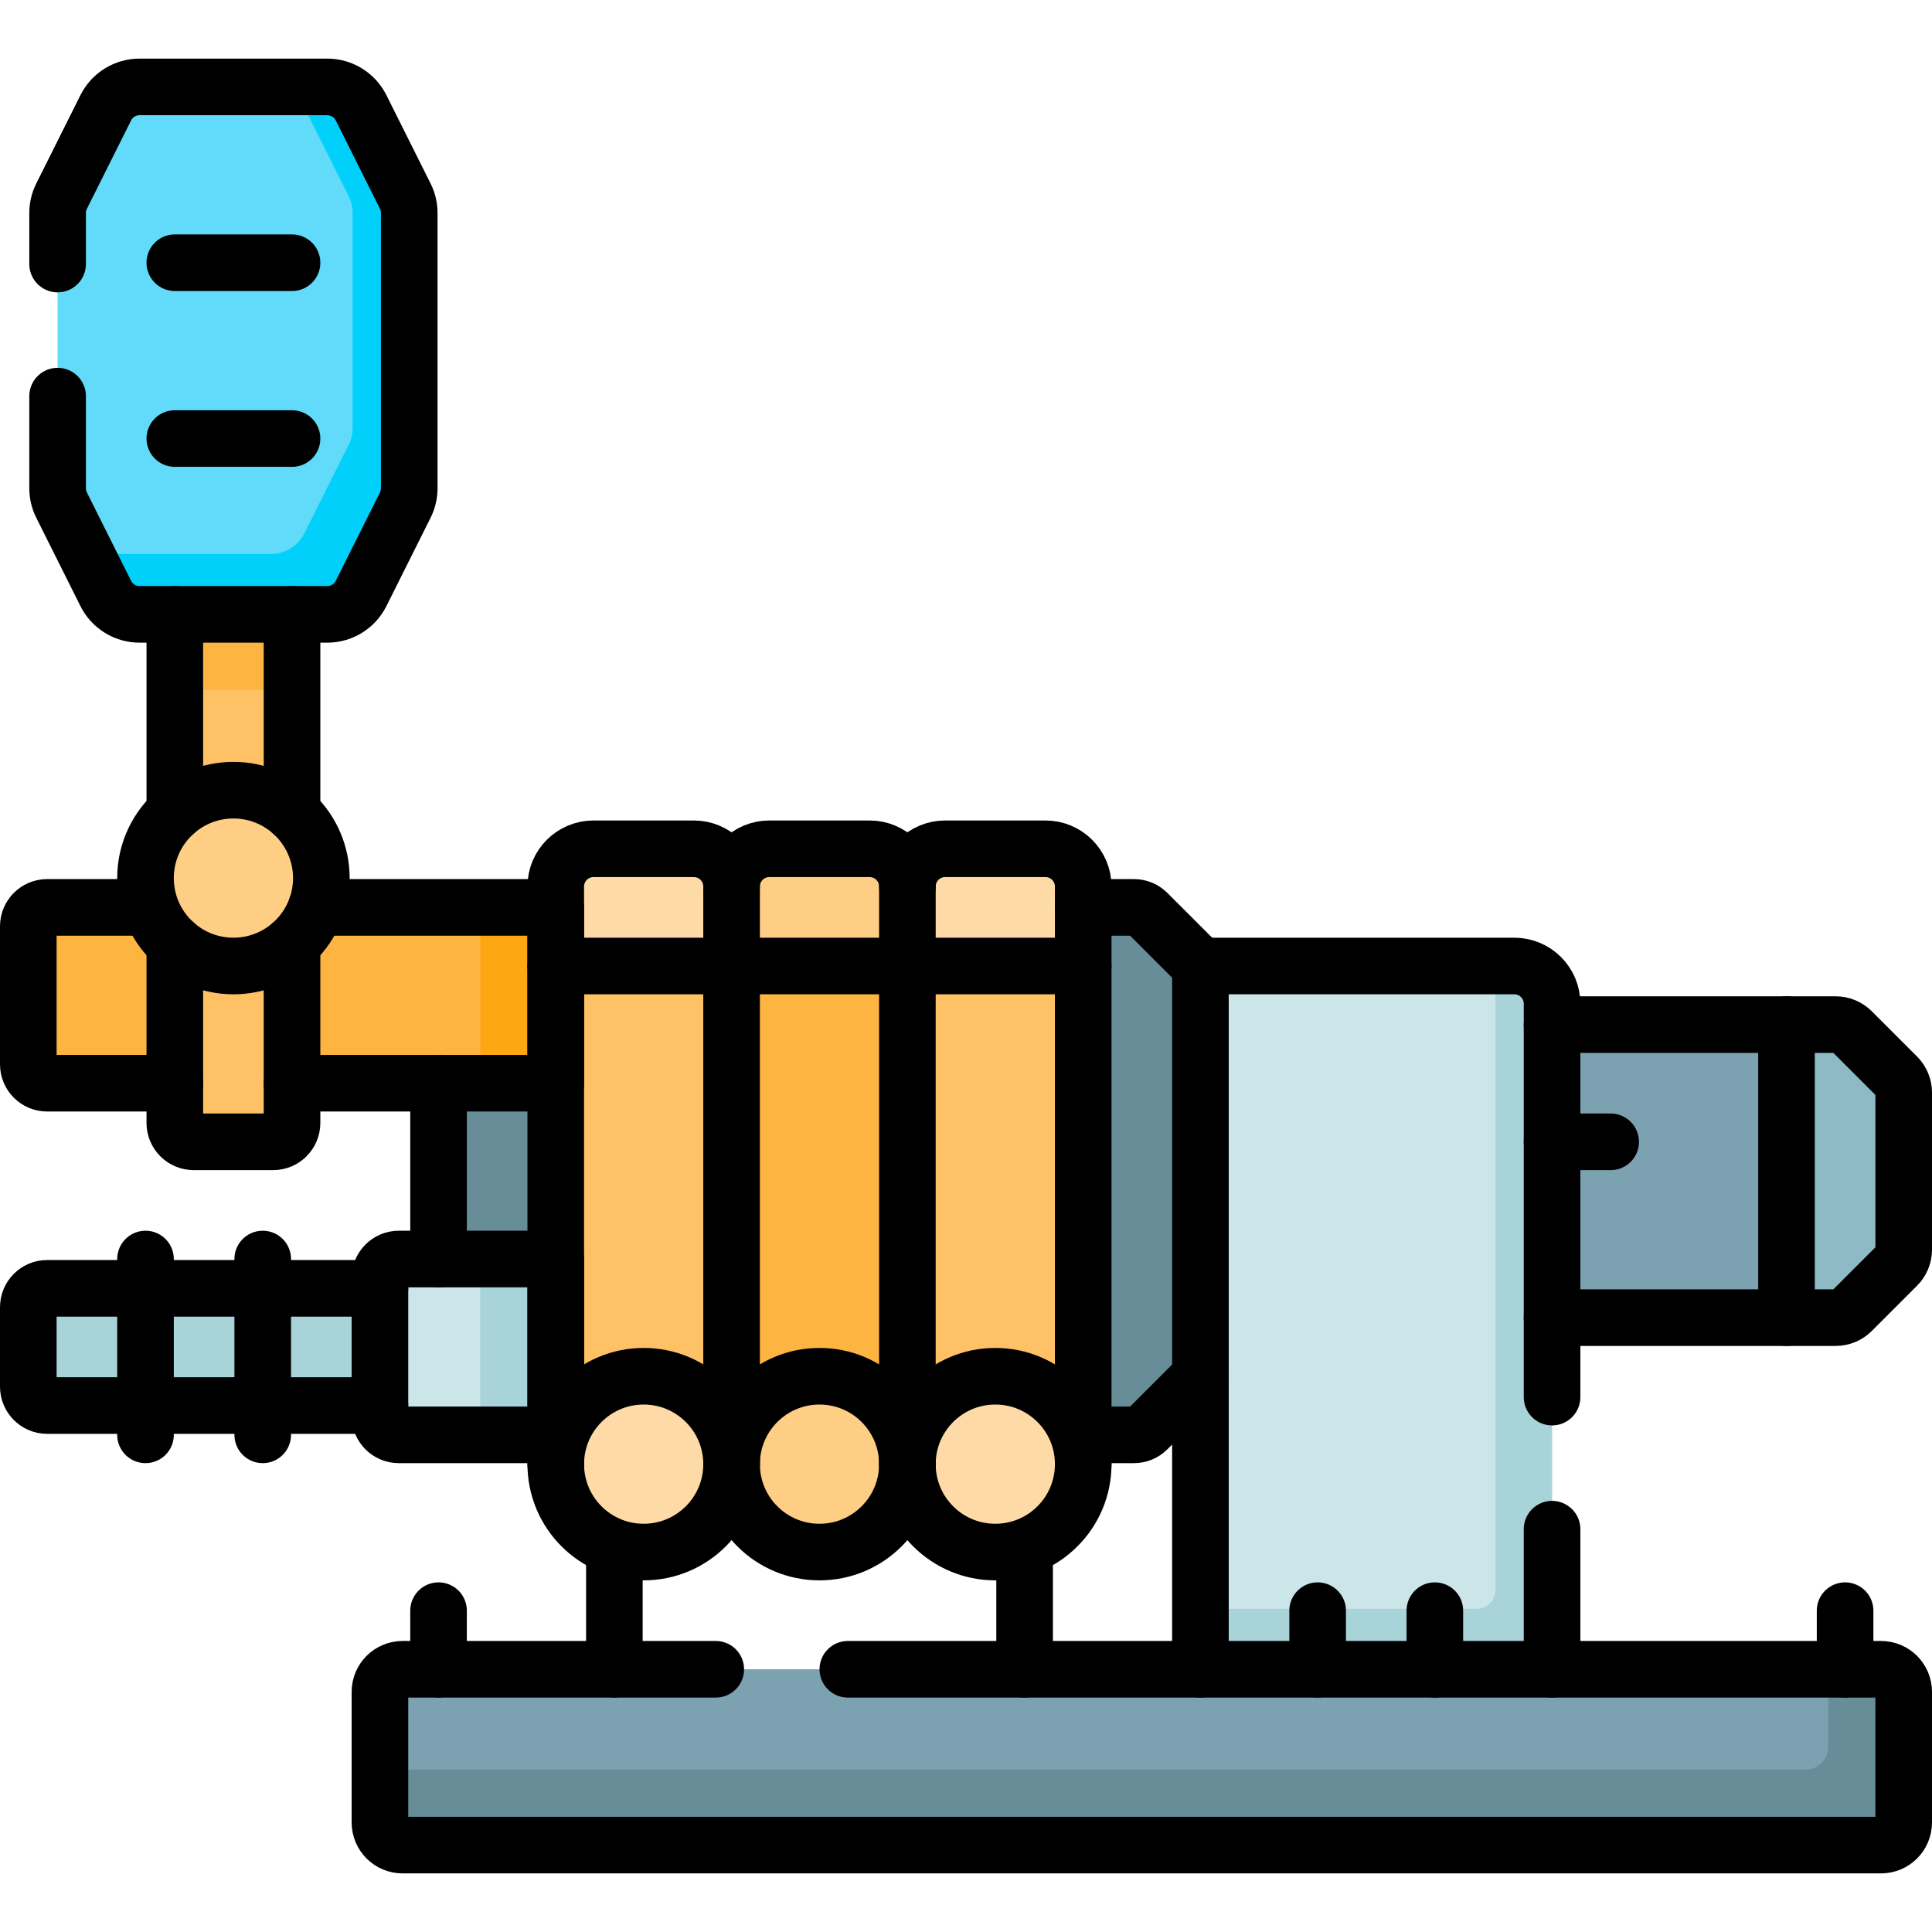
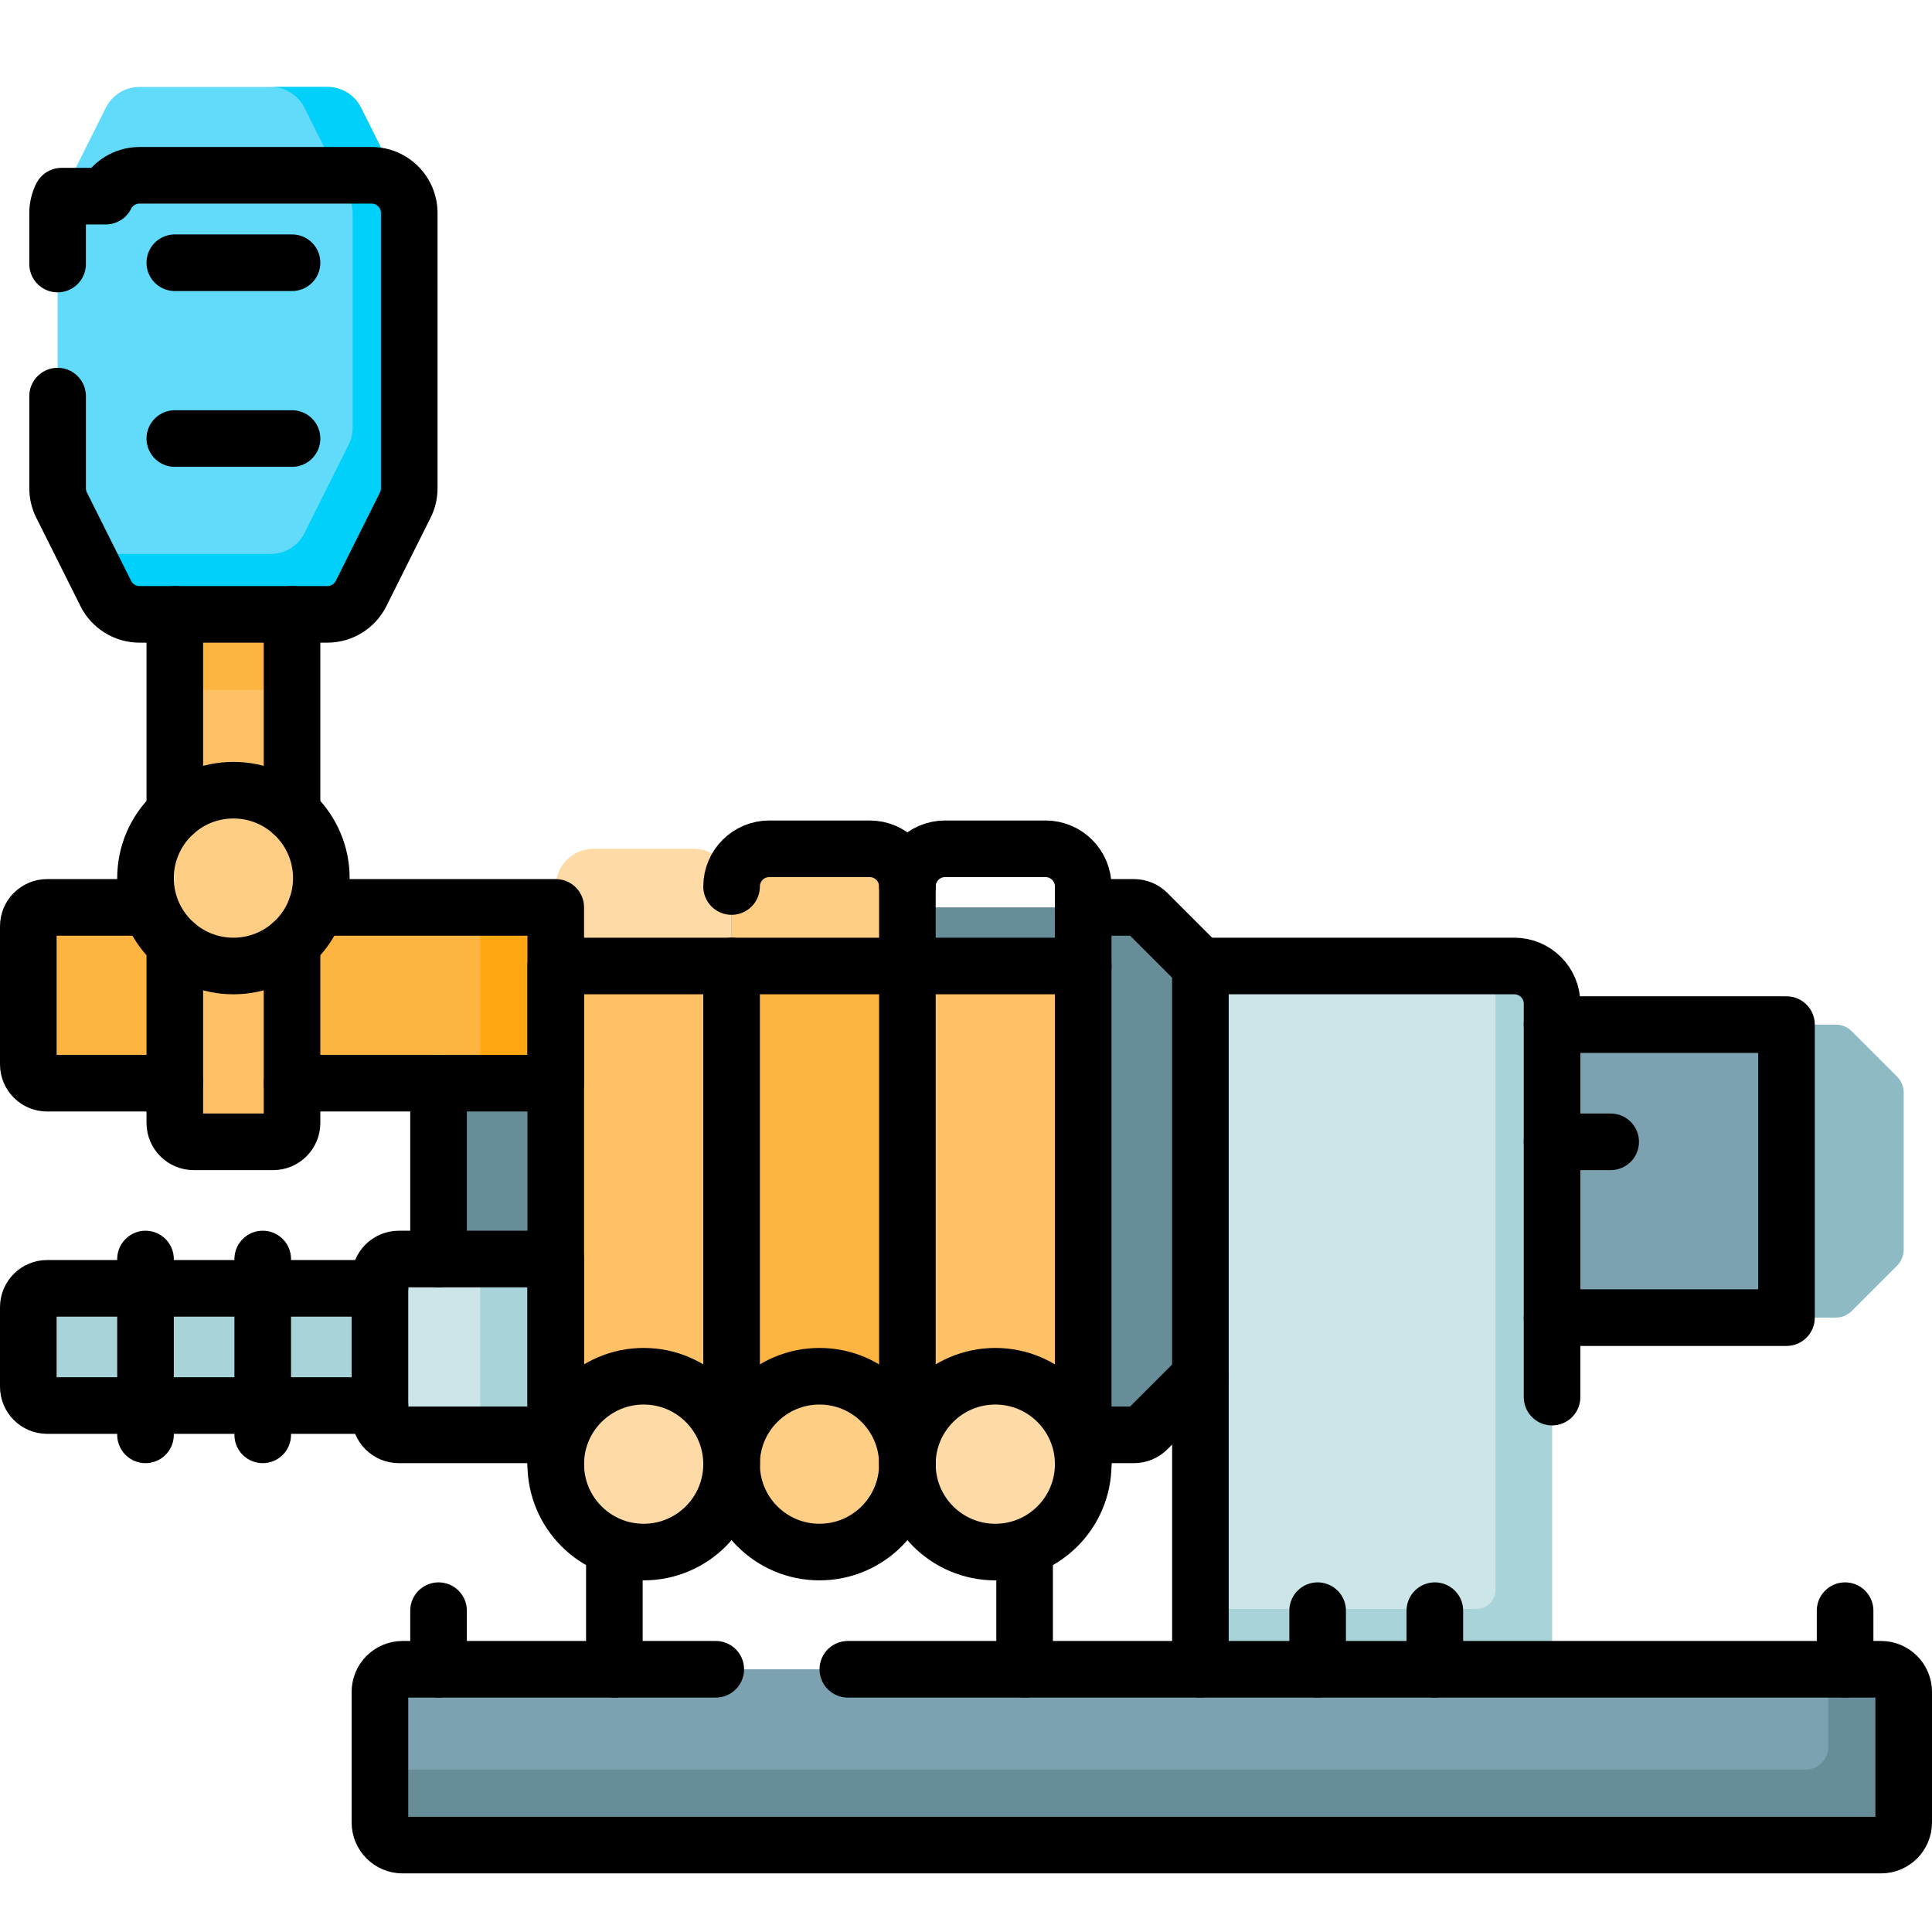
<svg xmlns="http://www.w3.org/2000/svg" version="1.1" id="Capa_1" x="0px" y="0px" viewBox="0 0 512 512" style="enable-background:new 0 0 512 512;" xml:space="preserve">
  <g>
    <path style="fill:#A8D3D8;" d="M100.688,372.484H12.5c-2.761,0-5-2.239-5-5v-21.062c0-2.761,2.239-5,5-5h88.188l15.531,23.297&#10;&#09;&#09;L100.688,372.484z" />
    <path style="fill:#8EBAC5;" d="M486.483,271.531h-13.046l-15.531,46.594l15.531,31.062h13.046c1.591,0,3.117-0.632,4.243-1.757&#10;&#09;&#09;l12.017-12.017c1.125-1.125,1.757-2.651,1.757-4.243v-41.623c0-1.591-0.632-3.117-1.757-4.243l-12.017-12.017&#10;&#09;&#09;C489.601,272.163,488.075,271.531,486.483,271.531z" />
    <polygon style="fill:#7CA1B1;" points="411.312,271.531 395.781,318.125 411.312,349.188 473.438,349.188 473.438,271.531 &#09;" />
    <path style="fill:#678D98;" d="M300.523,240.469H147.281l-31.062,31.062v77.656l31.062,31.062h153.241&#10;&#09;&#09;c1.326,0,2.598-0.527,3.536-1.464l14.067-14.067l15.531-46.594L318.125,256l-14.067-14.067&#10;&#09;&#09;C303.121,240.996,301.849,240.469,300.523,240.469z" />
    <rect x="147.281" y="256" style="fill:#FEC165;" width="139.781" height="132.016" />
    <rect x="193.875" y="256" style="fill:#FDB441;" width="46.594" height="132.016" />
    <circle style="fill:#FEDBA6;" cx="170.578" cy="388.016" r="23.297" />
    <circle style="fill:#FECE85;" cx="217.172" cy="388.016" r="23.297" />
    <circle style="fill:#FEDBA6;" cx="263.766" cy="388.016" r="23.297" />
    <path style="fill:#CBE5E8;" d="M401.312,256h-83.188v186.375l46.594,15.531l46.594-15.531V266&#10;&#09;&#09;C411.312,260.477,406.835,256,401.312,256z" />
    <path style="fill:#A8D3D8;" d="M401.312,256h-5v165.375c0,2.761-2.239,5-5,5h-73.188v16l46.594,15.531l46.594-15.531V266&#10;&#09;&#09;C411.312,260.477,406.835,256,401.312,256z" />
    <path style="fill:#FEDBA6;" d="M183.875,224.938h-26.594c-5.523,0-10,4.477-10,10V256h46.594v-21.062&#10;&#09;&#09;C193.875,229.415,189.398,224.938,183.875,224.938z" />
    <path style="fill:#FECE85;" d="M230.469,224.938h-26.594c-5.523,0-10,4.477-10,10V256h46.594v-21.062&#10;&#09;&#09;C240.469,229.415,235.992,224.938,230.469,224.938z" />
-     <path style="fill:#FEDBA6;" d="M277.062,224.938h-26.594c-5.523,0-10,4.477-10,10V256h46.594v-21.062&#10;&#09;&#09;C287.062,229.415,282.585,224.938,277.062,224.938z" />
    <path style="fill:#CBE5E8;" d="M105.688,380.25h41.594v-46.594h-41.594c-2.761,0-5,2.239-5,5v36.594&#10;&#09;&#09;C100.688,378.011,102.926,380.25,105.688,380.25z" />
    <rect x="127.281" y="333.656" style="fill:#A8D3D8;" width="20" height="46.594" />
    <path style="fill:#FDB441;" d="M147.281,287.062H12.5c-2.761,0-5-2.239-5-5v-36.594c0-2.761,2.239-5,5-5h134.781V287.062z" />
    <rect x="127.281" y="240.469" style="fill:#FEA713;" width="20" height="46.594" />
    <path style="fill:#FEC165;" d="M72.391,302.594H51.328c-2.761,0-5-2.239-5-5V162.812l7.766-15.531l23.297,15.531v134.781&#10;&#09;&#09;C77.391,300.355,75.152,302.594,72.391,302.594z" />
    <circle style="fill:#FECE85;" cx="61.859" cy="232.703" r="23.297" />
    <polygon style="fill:#FDB441;" points="46.328,162.812 46.328,182.812 77.391,182.812 77.391,162.812 54.094,147.281 &#09;" />
    <path style="fill:#62DBFB;" d="M86.742,23.031H36.977c-3.788,0-7.25,2.14-8.944,5.528L16.321,51.982&#10;&#09;&#09;c-0.694,1.389-1.056,2.92-1.056,4.472v72.935c0,1.552,0.361,3.084,1.056,4.472l11.712,23.423c1.694,3.388,5.157,5.528,8.944,5.528&#10;&#09;&#09;h49.764c3.788,0,7.25-2.14,8.944-5.528l11.712-23.423c0.694-1.389,1.056-2.92,1.056-4.472V56.454c0-1.552-0.361-3.084-1.056-4.472&#10;&#09;&#09;L95.686,28.559C93.992,25.171,90.529,23.031,86.742,23.031z" />
    <path style="fill:#01D0FB;" d="M107.397,51.982L95.686,28.559c-1.694-3.388-5.156-5.528-8.944-5.528h-15&#10;&#09;&#09;c3.788,0,7.25,2.14,8.944,5.528l11.712,23.423c0.694,1.389,1.056,2.92,1.056,4.472v56.935c0,1.552-0.361,3.084-1.056,4.472&#10;&#09;&#09;l-11.712,23.423c-1.694,3.388-5.156,5.528-8.944,5.528H22.797l5.236,10.472c1.694,3.388,5.156,5.528,8.944,5.528h49.764&#10;&#09;&#09;c3.788,0,7.25-2.14,8.944-5.528l11.712-23.423c0.694-1.389,1.056-2.92,1.056-4.472V56.454&#10;&#09;&#09;C108.453,54.902,108.092,53.371,107.397,51.982z" />
    <path style="fill:#7CA1B1;" d="M498.5,442.375H106.688c-3.314,0-6,2.686-6,6v34.594c0,3.314,2.686,6,6,6H498.5c3.314,0,6-2.686,6-6&#10;&#09;&#09;v-34.594C504.5,445.061,501.814,442.375,498.5,442.375z" />
    <path style="fill:#678D98;" d="M498.5,442.375h-14v20.594c0,3.314-2.686,6-6,6H100.688v14c0,3.314,2.686,6,6,6H498.5&#10;&#09;&#09;c3.314,0,6-2.686,6-6v-34.594C504.5,445.061,501.814,442.375,498.5,442.375z" />
    <path style="fill:none;stroke:#000000;stroke-width:15;stroke-linecap:round;stroke-linejoin:round;stroke-miterlimit:10;" d="&#10;&#09;&#09;M100.688,372.484H12.5c-2.761,0-5-2.239-5-5v-21.062c0-2.761,2.239-5,5-5h88.188" />
    <line style="fill:none;stroke:#000000;stroke-width:15;stroke-linecap:round;stroke-linejoin:round;stroke-miterlimit:10;" x1="69.625" y1="333.656" x2="69.625" y2="380.25" />
    <line style="fill:none;stroke:#000000;stroke-width:15;stroke-linecap:round;stroke-linejoin:round;stroke-miterlimit:10;" x1="38.562" y1="333.656" x2="38.562" y2="380.25" />
-     <path style="fill:none;stroke:#000000;stroke-width:15;stroke-linecap:round;stroke-linejoin:round;stroke-miterlimit:10;" d="&#10;&#09;&#09;M473.438,349.188h13.046c1.591,0,3.117-0.632,4.243-1.757l12.017-12.017c1.125-1.125,1.757-2.651,1.757-4.243v-41.623&#10;&#09;&#09;c0-1.591-0.632-3.117-1.757-4.243l-12.017-12.017c-1.125-1.125-2.651-1.757-4.243-1.757h-13.046" />
    <polyline style="fill:none;stroke:#000000;stroke-width:15;stroke-linecap:round;stroke-linejoin:round;stroke-miterlimit:10;" points="&#10;&#09;&#09;411.312,349.188 473.438,349.188 473.438,271.531 411.312,271.531 &#09;" />
    <path style="fill:none;stroke:#000000;stroke-width:15;stroke-linecap:round;stroke-linejoin:round;stroke-miterlimit:10;" d="&#10;&#09;&#09;M318.125,256l-14.067-14.067c-0.938-0.938-2.209-1.464-3.536-1.464h-13.46" />
    <path style="fill:none;stroke:#000000;stroke-width:15;stroke-linecap:round;stroke-linejoin:round;stroke-miterlimit:10;" d="&#10;&#09;&#09;M287.062,380.25h13.46c1.326,0,2.598-0.527,3.536-1.464l14.067-14.067" />
    <line style="fill:none;stroke:#000000;stroke-width:15;stroke-linecap:round;stroke-linejoin:round;stroke-miterlimit:10;" x1="116.219" y1="287.062" x2="116.219" y2="333.656" />
    <line style="fill:none;stroke:#000000;stroke-width:15;stroke-linecap:round;stroke-linejoin:round;stroke-miterlimit:10;" x1="271.531" y1="410.982" x2="271.531" y2="442.375" />
    <line style="fill:none;stroke:#000000;stroke-width:15;stroke-linecap:round;stroke-linejoin:round;stroke-miterlimit:10;" x1="162.812" y1="442.375" x2="162.812" y2="410.982" />
    <polyline style="fill:none;stroke:#000000;stroke-width:15;stroke-linecap:round;stroke-linejoin:round;stroke-miterlimit:10;" points="&#10;&#09;&#09;287.062,388.016 287.062,256 147.281,256 147.281,388.016 &#09;" />
    <circle style="fill:none;stroke:#000000;stroke-width:15;stroke-linecap:round;stroke-linejoin:round;stroke-miterlimit:10;" cx="170.578" cy="388.016" r="23.297" />
    <circle style="fill:none;stroke:#000000;stroke-width:15;stroke-linecap:round;stroke-linejoin:round;stroke-miterlimit:10;" cx="217.172" cy="388.016" r="23.297" />
    <circle style="fill:none;stroke:#000000;stroke-width:15;stroke-linecap:round;stroke-linejoin:round;stroke-miterlimit:10;" cx="263.766" cy="388.016" r="23.297" />
    <line style="fill:none;stroke:#000000;stroke-width:15;stroke-linecap:round;stroke-linejoin:round;stroke-miterlimit:10;" x1="193.875" y1="388.016" x2="193.875" y2="256" />
    <line style="fill:none;stroke:#000000;stroke-width:15;stroke-linecap:round;stroke-linejoin:round;stroke-miterlimit:10;" x1="240.469" y1="388.016" x2="240.469" y2="256" />
    <path style="fill:none;stroke:#000000;stroke-width:15;stroke-linecap:round;stroke-linejoin:round;stroke-miterlimit:10;" d="&#10;&#09;&#09;M411.312,370.25V266c0-5.523-4.477-10-10-10h-83.188v186.375" />
-     <line style="fill:none;stroke:#000000;stroke-width:15;stroke-linecap:round;stroke-linejoin:round;stroke-miterlimit:10;" x1="411.312" y1="442.375" x2="411.312" y2="405.25" />
-     <path style="fill:none;stroke:#000000;stroke-width:15;stroke-linecap:round;stroke-linejoin:round;stroke-miterlimit:10;" d="&#10;&#09;&#09;M193.875,256v-21.062c0-5.523-4.477-10-10-10h-26.594c-5.523,0-10,4.477-10,10V256" />
    <path style="fill:none;stroke:#000000;stroke-width:15;stroke-linecap:round;stroke-linejoin:round;stroke-miterlimit:10;" d="&#10;&#09;&#09;M240.469,234.938c0-5.523-4.477-10-10-10h-26.594c-5.523,0-10,4.477-10,10" />
    <path style="fill:none;stroke:#000000;stroke-width:15;stroke-linecap:round;stroke-linejoin:round;stroke-miterlimit:10;" d="&#10;&#09;&#09;M287.062,256v-21.062c0-5.523-4.477-10-10-10h-26.594c-5.523,0-10,4.477-10,10V256" />
    <line style="fill:none;stroke:#000000;stroke-width:15;stroke-linecap:round;stroke-linejoin:round;stroke-miterlimit:10;" x1="411.312" y1="302.594" x2="426.844" y2="302.594" />
    <path style="fill:none;stroke:#000000;stroke-width:15;stroke-linecap:round;stroke-linejoin:round;stroke-miterlimit:10;" d="&#10;&#09;&#09;M105.688,380.25h41.594v-46.594h-41.594c-2.761,0-5,2.239-5,5v36.594C100.688,378.011,102.926,380.25,105.688,380.25z" />
    <path style="fill:none;stroke:#000000;stroke-width:15;stroke-linecap:round;stroke-linejoin:round;stroke-miterlimit:10;" d="&#10;&#09;&#09;M46.328,287.062H12.5c-2.761,0-5-2.239-5-5v-36.594c0-2.761,2.239-5,5-5h26.063" />
    <polyline style="fill:none;stroke:#000000;stroke-width:15;stroke-linecap:round;stroke-linejoin:round;stroke-miterlimit:10;" points="&#10;&#09;&#09;83.825,240.469 147.281,240.469 147.281,287.062 77.391,287.062 &#09;" />
    <line style="fill:none;stroke:#000000;stroke-width:15;stroke-linecap:round;stroke-linejoin:round;stroke-miterlimit:10;" x1="46.328" y1="215.343" x2="46.328" y2="162.812" />
    <path style="fill:none;stroke:#000000;stroke-width:15;stroke-linecap:round;stroke-linejoin:round;stroke-miterlimit:10;" d="&#10;&#09;&#09;M77.391,250.063v47.531c0,2.761-2.239,5-5,5H51.328c-2.761,0-5-2.239-5-5v-47.531" />
    <line style="fill:none;stroke:#000000;stroke-width:15;stroke-linecap:round;stroke-linejoin:round;stroke-miterlimit:10;" x1="77.391" y1="162.812" x2="77.391" y2="215.343" />
    <circle style="fill:none;stroke:#000000;stroke-width:15;stroke-linecap:round;stroke-linejoin:round;stroke-miterlimit:10;" cx="61.859" cy="232.703" r="23.297" />
-     <path style="fill:none;stroke:#000000;stroke-width:15;stroke-linecap:round;stroke-linejoin:round;stroke-miterlimit:10;" d="&#10;&#09;&#09;M15.266,104.975v24.414c0,1.552,0.361,3.084,1.056,4.472l11.712,23.423c1.694,3.388,5.157,5.528,8.944,5.528h49.764&#10;&#09;&#09;c3.788,0,7.25-2.14,8.944-5.528l11.712-23.423c0.694-1.389,1.056-2.92,1.056-4.472V56.454c0-1.552-0.361-3.084-1.056-4.472&#10;&#09;&#09;L95.686,28.559c-1.694-3.388-5.157-5.528-8.944-5.528H36.977c-3.788,0-7.25,2.14-8.944,5.528L16.321,51.982&#10;&#09;&#09;c-0.694,1.389-1.056,2.92-1.056,4.472v13.521" />
+     <path style="fill:none;stroke:#000000;stroke-width:15;stroke-linecap:round;stroke-linejoin:round;stroke-miterlimit:10;" d="&#10;&#09;&#09;M15.266,104.975v24.414c0,1.552,0.361,3.084,1.056,4.472l11.712,23.423c1.694,3.388,5.157,5.528,8.944,5.528h49.764&#10;&#09;&#09;c3.788,0,7.25-2.14,8.944-5.528l11.712-23.423c0.694-1.389,1.056-2.92,1.056-4.472V56.454c0-1.552-0.361-3.084-1.056-4.472&#10;&#09;&#09;c-1.694-3.388-5.157-5.528-8.944-5.528H36.977c-3.788,0-7.25,2.14-8.944,5.528L16.321,51.982&#10;&#09;&#09;c-0.694,1.389-1.056,2.92-1.056,4.472v13.521" />
    <line style="fill:none;stroke:#000000;stroke-width:15;stroke-linecap:round;stroke-linejoin:round;stroke-miterlimit:10;" x1="46.328" y1="69.625" x2="77.391" y2="69.625" />
    <line style="fill:none;stroke:#000000;stroke-width:15;stroke-linecap:round;stroke-linejoin:round;stroke-miterlimit:10;" x1="46.328" y1="116.219" x2="77.391" y2="116.219" />
    <path style="fill:none;stroke:#000000;stroke-width:15;stroke-linecap:round;stroke-linejoin:round;stroke-miterlimit:10;" d="&#10;&#09;&#09;M189.686,442.375h-82.999c-3.314,0-6,2.686-6,6v34.594c0,3.314,2.686,6,6,6H498.5c3.314,0,6-2.686,6-6v-34.594c0-3.314-2.686-6-6-6&#10;&#09;&#09;H224.686" />
    <line style="fill:none;stroke:#000000;stroke-width:15;stroke-linecap:round;stroke-linejoin:round;stroke-miterlimit:10;" x1="488.969" y1="426.844" x2="488.969" y2="442.375" />
    <line style="fill:none;stroke:#000000;stroke-width:15;stroke-linecap:round;stroke-linejoin:round;stroke-miterlimit:10;" x1="116.219" y1="426.844" x2="116.219" y2="442.375" />
    <line style="fill:none;stroke:#000000;stroke-width:15;stroke-linecap:round;stroke-linejoin:round;stroke-miterlimit:10;" x1="349.188" y1="426.844" x2="349.188" y2="442.375" />
    <line style="fill:none;stroke:#000000;stroke-width:15;stroke-linecap:round;stroke-linejoin:round;stroke-miterlimit:10;" x1="380.25" y1="426.844" x2="380.25" y2="442.375" />
  </g>
  <g>
</g>
  <g>
</g>
  <g>
</g>
  <g>
</g>
  <g>
</g>
  <g>
</g>
  <g>
</g>
  <g>
</g>
  <g>
</g>
  <g>
</g>
  <g>
</g>
  <g>
</g>
  <g>
</g>
  <g>
</g>
  <g>
</g>
</svg>